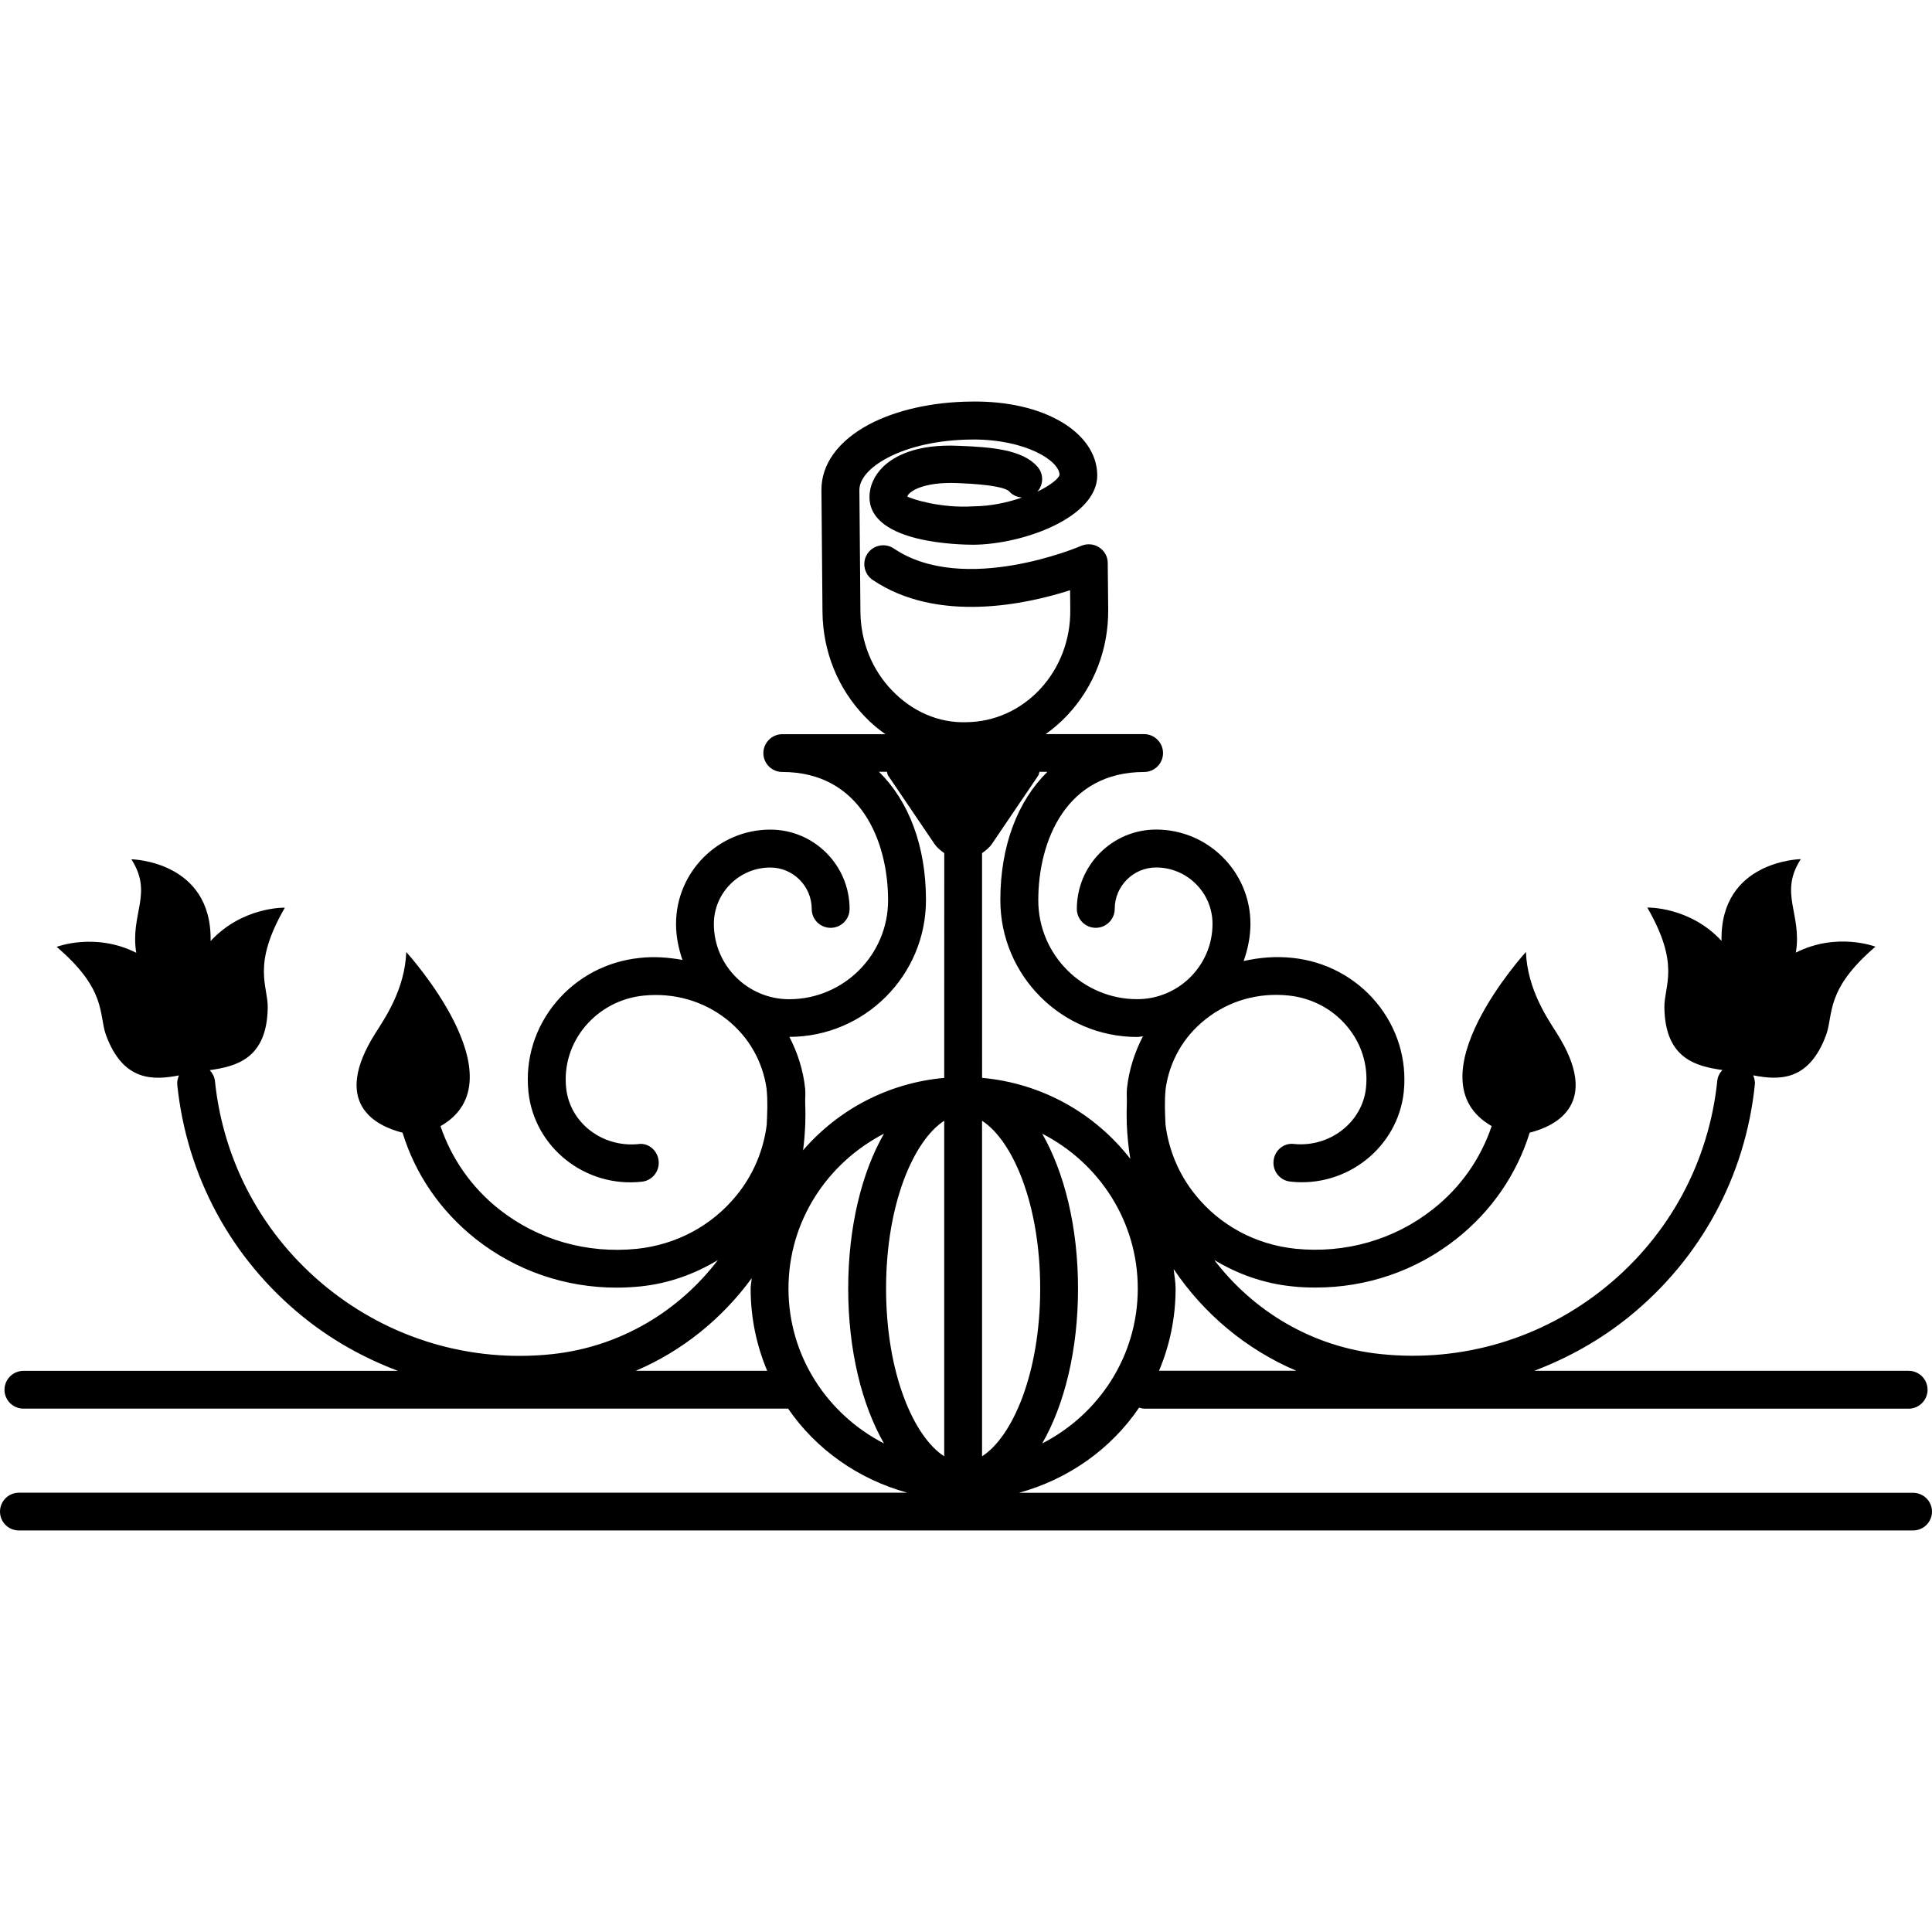
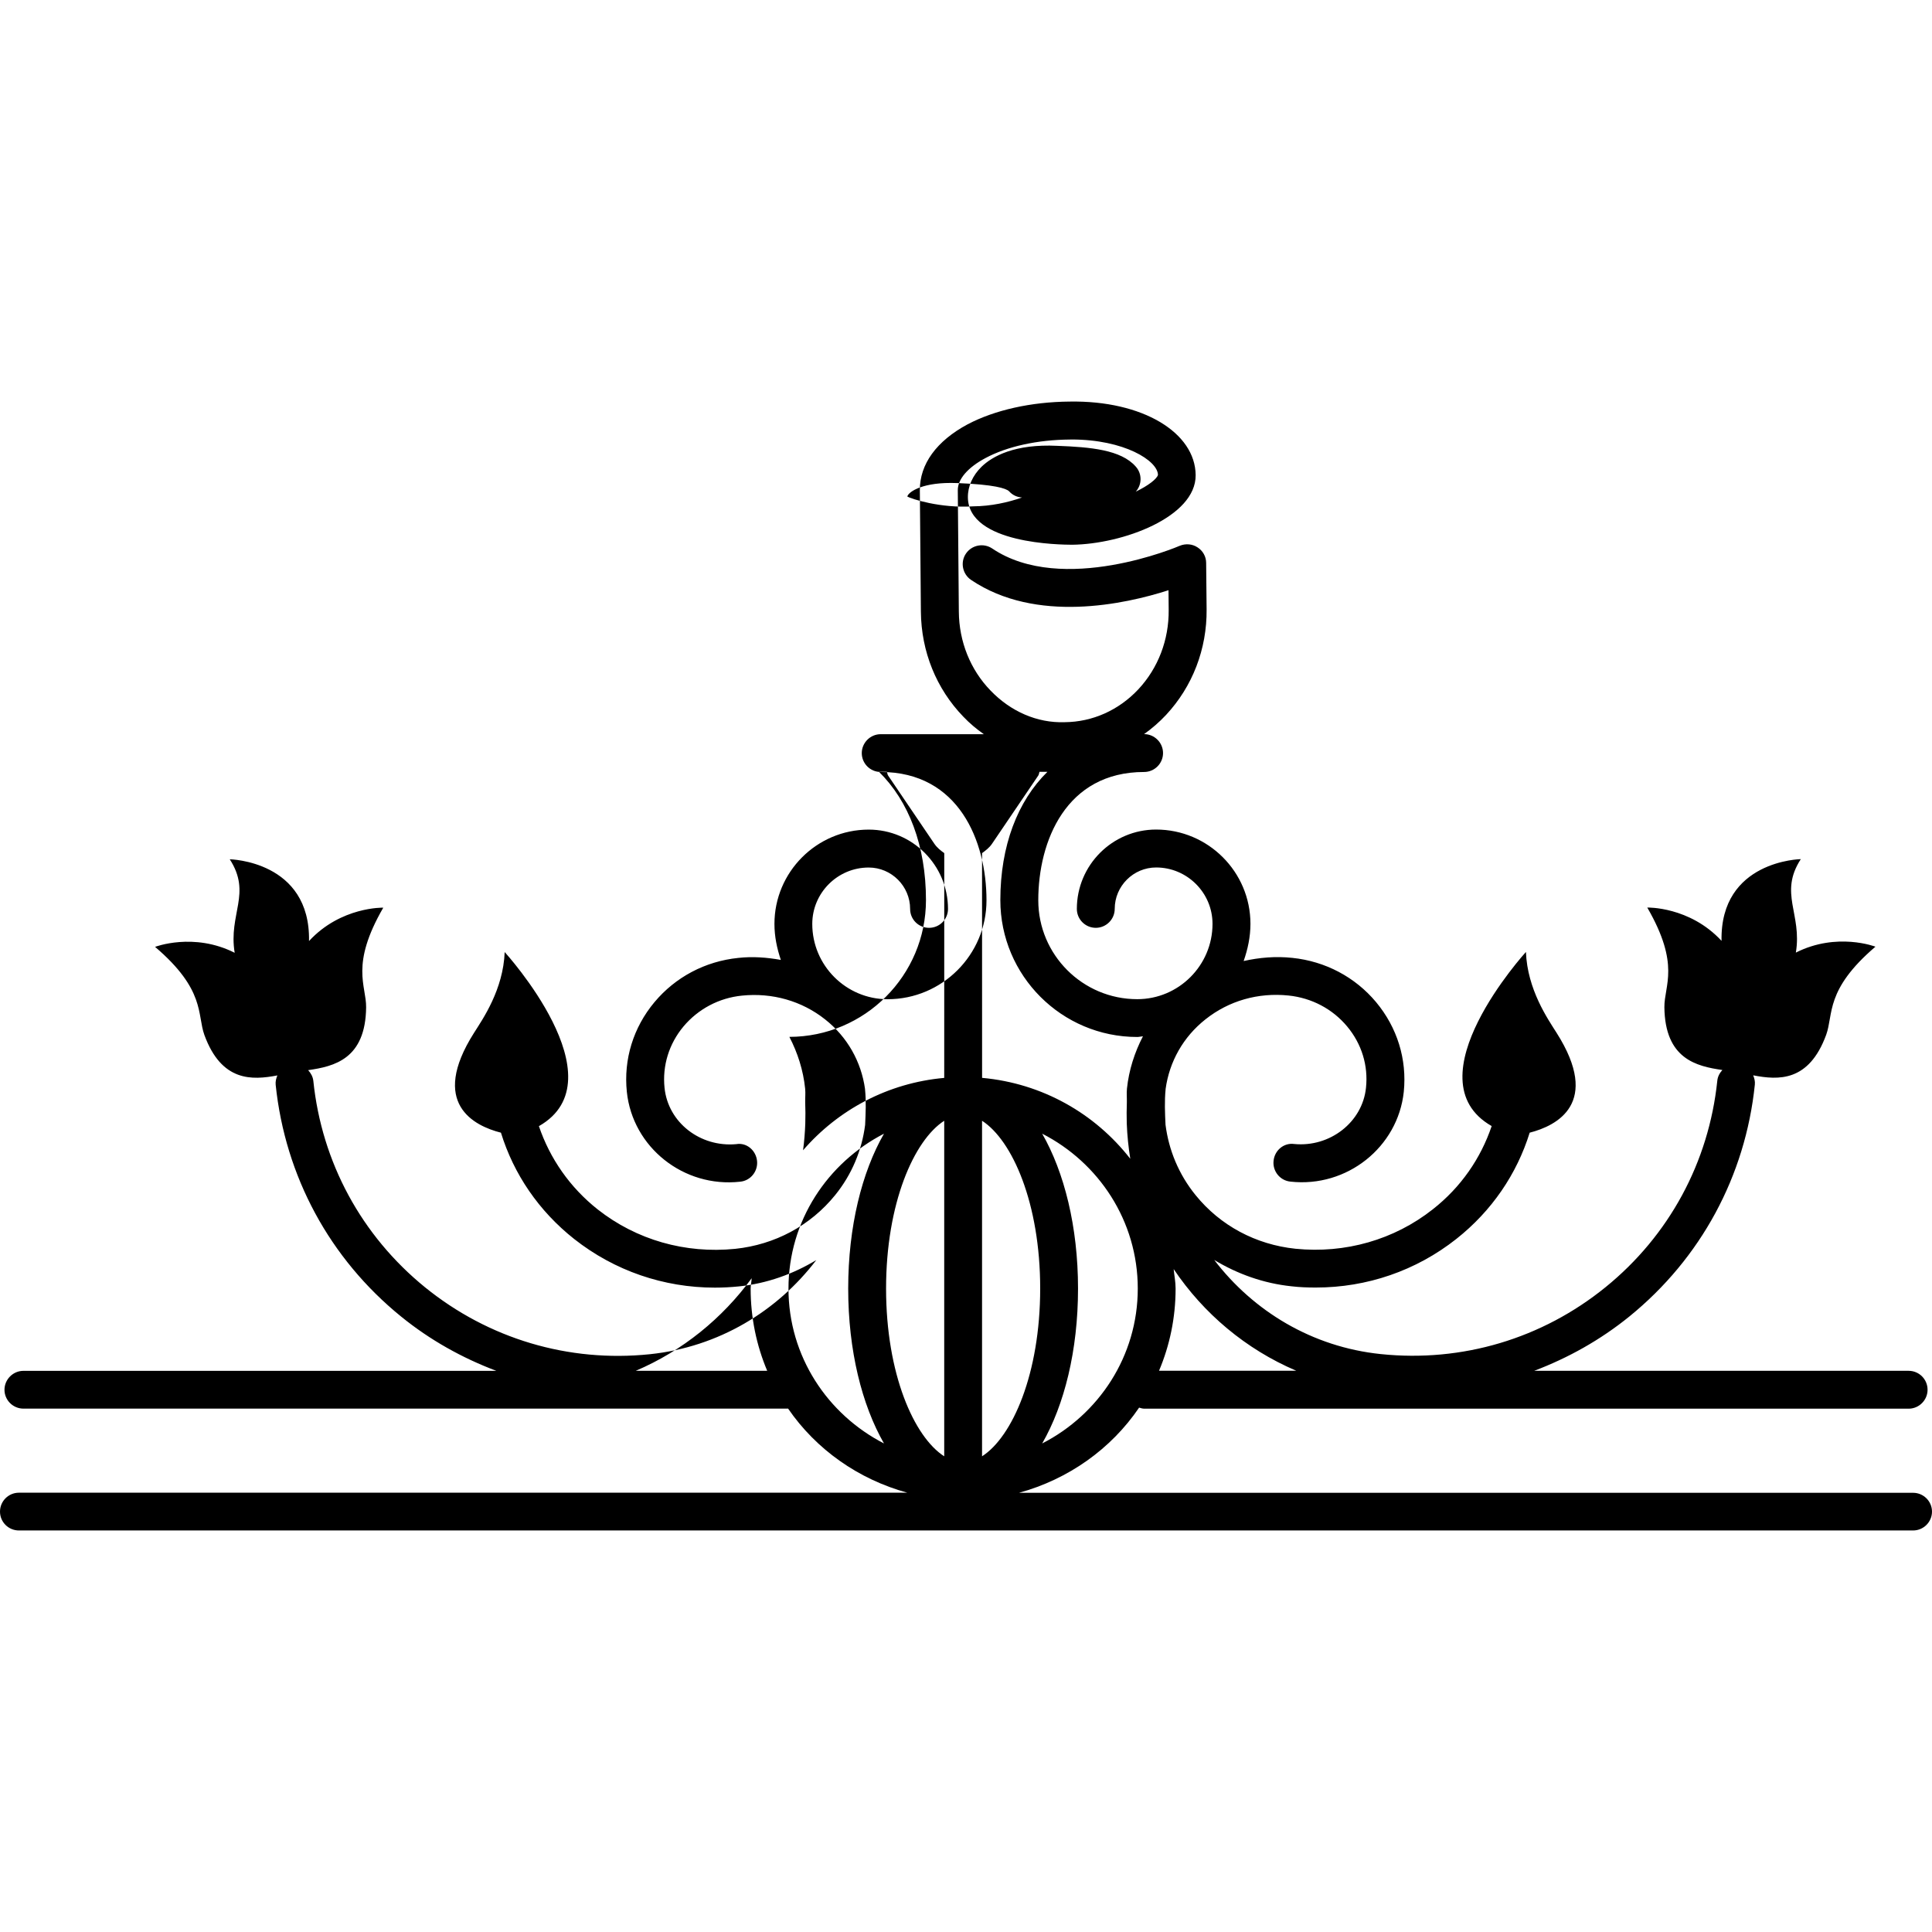
<svg xmlns="http://www.w3.org/2000/svg" fill="#000000" version="1.1" id="Capa_1" width="800px" height="800px" viewBox="0 0 254.398 254.399" xml:space="preserve">
  <g>
    <g>
-       <path d="M251.908,196.566H134.181c6.503-1.79,12.111-5.76,15.813-11.216c0.231,0.073,0.463,0.14,0.706,0.14h100.623    c1.376,0,2.491-1.133,2.491-2.49c0-1.383-1.115-2.496-2.491-2.496h-49.31c4.47-1.693,8.714-4.056,12.544-7.161    c9.401-7.642,15.271-18.475,16.514-30.525c0.049-0.433-0.067-0.853-0.22-1.224c3.337,0.646,7.332,0.871,9.609-5.322    c0.986-2.722-0.159-5.937,6.49-11.617c0,0-5.065-1.955-10.479,0.779c0.847-5.104-2.271-7.795,0.652-12.307    c0,0-10.645,0.17-10.438,10.76c-4.207-4.543-9.779-4.385-9.779-4.385c4.385,7.575,2.229,10.236,2.253,13.123    c0.08,6.807,4.202,7.775,7.637,8.269c-0.354,0.39-0.621,0.864-0.67,1.425c-1.121,10.735-6.346,20.381-14.712,27.17    c-8.354,6.783-18.895,9.926-29.605,8.811c-9.055-0.938-16.775-5.662-21.921-12.391c3.057,1.845,6.491,3.08,10.169,3.465    c1.071,0.127,2.131,0.164,3.197,0.164c6.74,0,13.207-2.211,18.511-6.4c4.652-3.678,7.958-8.524,9.657-13.992    c3.556-0.907,9.444-3.861,3.544-13.146c-1.15-1.82-3.849-5.693-4.037-10.65c0,0-15.296,16.77-4.512,22.926    c-1.443,4.269-4.062,8.062-7.746,10.955c-5.097,4.03-11.551,5.857-18.091,5.199c-5.225-0.548-9.9-3.044-13.158-7.069    c-2.211-2.728-3.525-5.912-3.952-9.262c-0.073-1.546-0.146-3.093,0.013-4.677c0-0.012-0.013-0.023,0-0.036    c0.499-3.604,2.325-6.856,5.248-9.164c3.081-2.448,6.942-3.55,10.937-3.136c3.045,0.316,5.785,1.76,7.709,4.062    s2.801,5.163,2.49,8.086c-0.469,4.549-4.762,7.849-9.438,7.405c-1.394-0.201-2.605,0.857-2.733,2.222    c-0.141,1.364,0.853,2.595,2.223,2.729c7.435,0.828,14.157-4.543,14.924-11.825c0.433-4.287-0.858-8.452-3.641-11.801    c-2.765-3.312-6.687-5.383-11.027-5.834c-2.198-0.237-4.348-0.049-6.418,0.414c0.541-1.547,0.895-3.178,0.895-4.896    c0-6.856-5.584-12.416-12.422-12.416c-5.76,0-10.437,4.688-10.437,10.449c0,1.376,1.12,2.491,2.496,2.491    c1.364,0,2.491-1.121,2.491-2.491c0-3.008,2.453-5.456,5.455-5.456c4.086,0,7.423,3.337,7.423,7.423    c0,5.468-4.445,9.919-9.913,9.919c-7.186,0-13.03-5.839-13.03-13.024c0-7.794,3.653-16.891,13.932-16.891    c1.376,0,2.496-1.121,2.496-2.491s-1.126-2.496-2.496-2.496h-12.958c1.023-0.731,1.997-1.571,2.887-2.521    c3.495-3.75,5.395-8.683,5.346-13.901l-0.061-6.125c0-0.828-0.438-1.608-1.139-2.046c-0.688-0.457-1.571-0.524-2.351-0.201    c-0.14,0.073-15.445,6.588-24.679,0.353c-1.148-0.767-2.694-0.462-3.461,0.67c-0.768,1.127-0.466,2.691,0.673,3.465    c8.549,5.767,20.259,3.209,26,1.358l0.024,2.594c0.037,3.945-1.388,7.666-4.006,10.467c-2.582,2.746-6.025,4.287-9.691,4.317    c-3.641,0.128-7.133-1.431-9.758-4.165c-2.661-2.746-4.146-6.442-4.177-10.388l-0.137-15.997c-0.012-1.449,1.315-2.99,3.647-4.232    c2.875-1.534,6.829-2.405,11.125-2.436c0.073-0.006,0.149-0.006,0.223-0.006c6.917,0,11.338,2.789,11.362,4.664    c-0.146,0.523-1.242,1.395-2.923,2.204c0.828-0.919,0.853-2.351,0-3.3c-1.948-2.229-6.001-2.57-10.321-2.734    c-5.605-0.274-8.549,1.364-9.983,2.752c-1.172,1.145-1.814,2.57-1.802,4.025c0.058,6.168,12.267,6.235,13.719,6.247    c6.664-0.073,16.321-3.653,16.273-9.17c-0.049-5.59-6.967-9.846-16.6-9.682c-5.081,0.042-9.846,1.114-13.417,2.989    c-4.092,2.192-6.33,5.249-6.3,8.689l0.137,15.996c0.046,5.237,2.028,10.133,5.581,13.811c0.844,0.889,1.754,1.644,2.707,2.313    h-13.579c-1.379,0-2.493,1.133-2.493,2.491c0,1.37,1.114,2.484,2.493,2.484c10.282,0,13.929,9.109,13.929,16.904    c0,7.173-5.849,13.019-13.025,13.019c-5.462,0-9.916-4.445-9.916-9.913c0-4.092,3.337-7.429,7.429-7.429    c3.005,0,5.456,2.454,5.456,5.456c0,1.382,1.114,2.485,2.493,2.485c1.376,0,2.494-1.121,2.494-2.485    c0-5.76-4.683-10.449-10.437-10.449c-6.847,0-12.416,5.583-12.416,12.422c0,1.668,0.338,3.245,0.843,4.737    c-1.836-0.329-3.705-0.476-5.614-0.263c-4.345,0.445-8.26,2.516-11.03,5.828c-2.786,3.337-4.077,7.525-3.635,11.807    c0.761,7.307,7.483,12.659,14.921,11.831c1.373-0.128,2.362-1.37,2.226-2.728c-0.137-1.383-1.358-2.454-2.737-2.217    c-4.737,0.433-8.972-2.838-9.444-7.404c-0.307-2.929,0.585-5.803,2.494-8.093c1.933-2.296,4.676-3.763,7.718-4.062    c3.967-0.401,7.858,0.694,10.936,3.137c2.926,2.308,4.747,5.559,5.252,9.164c0,0.012-0.006,0.023,0,0.049    c0.161,1.583,0.079,3.129,0.012,4.676c-0.43,3.35-1.754,6.54-3.952,9.25c-3.264,4.024-7.934,6.521-13.159,7.069    c-6.57,0.657-12.994-1.169-18.1-5.188c-3.666-2.904-6.293-6.697-7.745-10.967c10.793-6.144-4.506-22.925-4.506-22.925    c-0.189,4.956-2.89,8.829-4.043,10.649c-5.891,9.286,0,12.239,3.55,13.135c1.689,5.48,4.999,10.327,9.651,14.005    c5.301,4.177,11.773,6.399,18.514,6.399c1.06,0,2.119-0.055,3.191-0.164c3.687-0.384,7.109-1.62,10.169-3.465    c-5.136,6.729-12.854,11.453-21.921,12.397c-10.701,1.108-21.232-2.027-29.605-8.817c-8.369-6.808-13.594-16.453-14.702-27.17    c-0.058-0.56-0.332-1.028-0.682-1.418c3.437-0.494,7.56-1.462,7.633-8.275c0.03-2.887-2.125-5.547,2.259-13.122    c0,0-5.581-0.152-9.779,4.396c0.195-10.583-10.437-10.766-10.437-10.766c2.923,4.518-0.195,7.197,0.648,12.312    c-5.407-2.733-10.482-0.779-10.482-0.779c6.658,5.676,5.514,8.896,6.497,11.612c2.265,6.175,6.275,5.949,9.608,5.315    c-0.161,0.391-0.268,0.792-0.225,1.23c1.254,12.057,7.115,22.896,16.52,30.525c3.821,3.105,8.068,5.461,12.543,7.148H3.087    c-1.379,0-2.497,1.133-2.497,2.496c0,1.358,1.118,2.479,2.497,2.479h100.617c0.019,0,0.037-0.012,0.064-0.012    c3.69,5.383,9.252,9.31,15.698,11.082H2.493c-1.379,0-2.493,1.12-2.493,2.49c0,1.376,1.114,2.484,2.493,2.484h249.415    c1.376,0,2.49-1.12,2.49-2.484C254.398,197.687,253.284,196.566,251.908,196.566z M154.798,169.676    c0-0.889-0.17-1.698-0.255-2.569c3.934,5.852,9.499,10.553,16.136,13.384h-18.061    C154.019,177.178,154.798,173.525,154.798,169.676z M128.158,66.672c-4.357,0.286-8.205-1.005-8.683-1.285    c0.037-0.426,1.519-1.796,5.742-1.796c0.274,0,0.56,0.006,0.852,0.018c4.859,0.195,6.369,0.688,6.796,1.072    c0.444,0.512,1.071,0.792,1.711,0.828C132.719,66.161,130.484,66.654,128.158,66.672z M83.713,180.503    c6.174-2.631,11.399-6.905,15.266-12.191c-0.024,0.457-0.137,0.914-0.137,1.377c0,3.836,0.779,7.489,2.18,10.814H83.713    L83.713,180.503z M116.4,190.069c-7.426-3.817-12.577-11.472-12.577-20.398c0-8.921,5.151-16.557,12.577-20.393    c-2.908,5.06-4.713,12.245-4.713,20.393C111.687,177.824,113.492,184.997,116.4,190.069z M124.331,191.761    c-3.985-2.557-7.657-10.862-7.657-22.091c0-11.216,3.672-19.522,7.657-22.092V191.761z M124.331,141.934    c-7.426,0.664-13.975,4.202-18.587,9.53c0.155-1.17,0.25-2.339,0.292-3.52c0-0.007,0-0.007,0-0.013    c0.031-0.919,0.024-1.857-0.012-2.789c-0.012-0.603,0.055-1.188-0.006-1.796c-0.25-2.424-0.986-4.713-2.077-6.814    c9.919-0.018,17.987-8.08,17.987-18.018c0-7.154-2.274-13.043-6.195-16.891h1.047c0.067,0.159,0.067,0.366,0.173,0.511l6.08,8.97    c0.362,0.529,0.828,0.889,1.303,1.23L124.331,141.934L124.331,141.934z M137.231,190.069c2.916-5.065,4.719-12.245,4.719-20.398    c0-8.147-1.814-15.32-4.719-20.393c7.435,3.806,12.586,11.472,12.586,20.393C149.817,178.597,144.666,186.263,137.231,190.069z     M129.312,112.341c0.475-0.354,0.949-0.701,1.309-1.23l6.08-8.969c0.109-0.14,0.109-0.347,0.171-0.511h1.047    c-3.921,3.848-6.198,9.742-6.198,16.891c0,9.95,8.086,18.024,18.023,18.024c0.256,0,0.499-0.073,0.755-0.091    c-1.108,2.137-1.851,4.457-2.106,6.887c-0.061,0.603,0,1.188-0.013,1.796c-0.036,0.932-0.036,1.876-0.012,2.789    c0,0.006,0,0.006,0,0.012c0.061,1.577,0.219,3.13,0.463,4.646c-4.64-5.956-11.582-9.938-19.513-10.656L129.312,112.341    L129.312,112.341z M129.312,191.761v-44.183c3.991,2.569,7.656,10.876,7.656,22.092    C136.963,180.892,133.304,189.205,129.312,191.761z" />
+       <path d="M251.908,196.566H134.181c6.503-1.79,12.111-5.76,15.813-11.216c0.231,0.073,0.463,0.14,0.706,0.14h100.623    c1.376,0,2.491-1.133,2.491-2.49c0-1.383-1.115-2.496-2.491-2.496h-49.31c4.47-1.693,8.714-4.056,12.544-7.161    c9.401-7.642,15.271-18.475,16.514-30.525c0.049-0.433-0.067-0.853-0.22-1.224c3.337,0.646,7.332,0.871,9.609-5.322    c0.986-2.722-0.159-5.937,6.49-11.617c0,0-5.065-1.955-10.479,0.779c0.847-5.104-2.271-7.795,0.652-12.307    c0,0-10.645,0.17-10.438,10.76c-4.207-4.543-9.779-4.385-9.779-4.385c4.385,7.575,2.229,10.236,2.253,13.123    c0.08,6.807,4.202,7.775,7.637,8.269c-0.354,0.39-0.621,0.864-0.67,1.425c-1.121,10.735-6.346,20.381-14.712,27.17    c-8.354,6.783-18.895,9.926-29.605,8.811c-9.055-0.938-16.775-5.662-21.921-12.391c3.057,1.845,6.491,3.08,10.169,3.465    c1.071,0.127,2.131,0.164,3.197,0.164c6.74,0,13.207-2.211,18.511-6.4c4.652-3.678,7.958-8.524,9.657-13.992    c3.556-0.907,9.444-3.861,3.544-13.146c-1.15-1.82-3.849-5.693-4.037-10.65c0,0-15.296,16.77-4.512,22.926    c-1.443,4.269-4.062,8.062-7.746,10.955c-5.097,4.03-11.551,5.857-18.091,5.199c-5.225-0.548-9.9-3.044-13.158-7.069    c-2.211-2.728-3.525-5.912-3.952-9.262c-0.073-1.546-0.146-3.093,0.013-4.677c0-0.012-0.013-0.023,0-0.036    c0.499-3.604,2.325-6.856,5.248-9.164c3.081-2.448,6.942-3.55,10.937-3.136c3.045,0.316,5.785,1.76,7.709,4.062    s2.801,5.163,2.49,8.086c-0.469,4.549-4.762,7.849-9.438,7.405c-1.394-0.201-2.605,0.857-2.733,2.222    c-0.141,1.364,0.853,2.595,2.223,2.729c7.435,0.828,14.157-4.543,14.924-11.825c0.433-4.287-0.858-8.452-3.641-11.801    c-2.765-3.312-6.687-5.383-11.027-5.834c-2.198-0.237-4.348-0.049-6.418,0.414c0.541-1.547,0.895-3.178,0.895-4.896    c0-6.856-5.584-12.416-12.422-12.416c-5.76,0-10.437,4.688-10.437,10.449c0,1.376,1.12,2.491,2.496,2.491    c1.364,0,2.491-1.121,2.491-2.491c0-3.008,2.453-5.456,5.455-5.456c4.086,0,7.423,3.337,7.423,7.423    c0,5.468-4.445,9.919-9.913,9.919c-7.186,0-13.03-5.839-13.03-13.024c0-7.794,3.653-16.891,13.932-16.891    c1.376,0,2.496-1.121,2.496-2.491s-1.126-2.496-2.496-2.496c1.023-0.731,1.997-1.571,2.887-2.521    c3.495-3.75,5.395-8.683,5.346-13.901l-0.061-6.125c0-0.828-0.438-1.608-1.139-2.046c-0.688-0.457-1.571-0.524-2.351-0.201    c-0.14,0.073-15.445,6.588-24.679,0.353c-1.148-0.767-2.694-0.462-3.461,0.67c-0.768,1.127-0.466,2.691,0.673,3.465    c8.549,5.767,20.259,3.209,26,1.358l0.024,2.594c0.037,3.945-1.388,7.666-4.006,10.467c-2.582,2.746-6.025,4.287-9.691,4.317    c-3.641,0.128-7.133-1.431-9.758-4.165c-2.661-2.746-4.146-6.442-4.177-10.388l-0.137-15.997c-0.012-1.449,1.315-2.99,3.647-4.232    c2.875-1.534,6.829-2.405,11.125-2.436c0.073-0.006,0.149-0.006,0.223-0.006c6.917,0,11.338,2.789,11.362,4.664    c-0.146,0.523-1.242,1.395-2.923,2.204c0.828-0.919,0.853-2.351,0-3.3c-1.948-2.229-6.001-2.57-10.321-2.734    c-5.605-0.274-8.549,1.364-9.983,2.752c-1.172,1.145-1.814,2.57-1.802,4.025c0.058,6.168,12.267,6.235,13.719,6.247    c6.664-0.073,16.321-3.653,16.273-9.17c-0.049-5.59-6.967-9.846-16.6-9.682c-5.081,0.042-9.846,1.114-13.417,2.989    c-4.092,2.192-6.33,5.249-6.3,8.689l0.137,15.996c0.046,5.237,2.028,10.133,5.581,13.811c0.844,0.889,1.754,1.644,2.707,2.313    h-13.579c-1.379,0-2.493,1.133-2.493,2.491c0,1.37,1.114,2.484,2.493,2.484c10.282,0,13.929,9.109,13.929,16.904    c0,7.173-5.849,13.019-13.025,13.019c-5.462,0-9.916-4.445-9.916-9.913c0-4.092,3.337-7.429,7.429-7.429    c3.005,0,5.456,2.454,5.456,5.456c0,1.382,1.114,2.485,2.493,2.485c1.376,0,2.494-1.121,2.494-2.485    c0-5.76-4.683-10.449-10.437-10.449c-6.847,0-12.416,5.583-12.416,12.422c0,1.668,0.338,3.245,0.843,4.737    c-1.836-0.329-3.705-0.476-5.614-0.263c-4.345,0.445-8.26,2.516-11.03,5.828c-2.786,3.337-4.077,7.525-3.635,11.807    c0.761,7.307,7.483,12.659,14.921,11.831c1.373-0.128,2.362-1.37,2.226-2.728c-0.137-1.383-1.358-2.454-2.737-2.217    c-4.737,0.433-8.972-2.838-9.444-7.404c-0.307-2.929,0.585-5.803,2.494-8.093c1.933-2.296,4.676-3.763,7.718-4.062    c3.967-0.401,7.858,0.694,10.936,3.137c2.926,2.308,4.747,5.559,5.252,9.164c0,0.012-0.006,0.023,0,0.049    c0.161,1.583,0.079,3.129,0.012,4.676c-0.43,3.35-1.754,6.54-3.952,9.25c-3.264,4.024-7.934,6.521-13.159,7.069    c-6.57,0.657-12.994-1.169-18.1-5.188c-3.666-2.904-6.293-6.697-7.745-10.967c10.793-6.144-4.506-22.925-4.506-22.925    c-0.189,4.956-2.89,8.829-4.043,10.649c-5.891,9.286,0,12.239,3.55,13.135c1.689,5.48,4.999,10.327,9.651,14.005    c5.301,4.177,11.773,6.399,18.514,6.399c1.06,0,2.119-0.055,3.191-0.164c3.687-0.384,7.109-1.62,10.169-3.465    c-5.136,6.729-12.854,11.453-21.921,12.397c-10.701,1.108-21.232-2.027-29.605-8.817c-8.369-6.808-13.594-16.453-14.702-27.17    c-0.058-0.56-0.332-1.028-0.682-1.418c3.437-0.494,7.56-1.462,7.633-8.275c0.03-2.887-2.125-5.547,2.259-13.122    c0,0-5.581-0.152-9.779,4.396c0.195-10.583-10.437-10.766-10.437-10.766c2.923,4.518-0.195,7.197,0.648,12.312    c-5.407-2.733-10.482-0.779-10.482-0.779c6.658,5.676,5.514,8.896,6.497,11.612c2.265,6.175,6.275,5.949,9.608,5.315    c-0.161,0.391-0.268,0.792-0.225,1.23c1.254,12.057,7.115,22.896,16.52,30.525c3.821,3.105,8.068,5.461,12.543,7.148H3.087    c-1.379,0-2.497,1.133-2.497,2.496c0,1.358,1.118,2.479,2.497,2.479h100.617c0.019,0,0.037-0.012,0.064-0.012    c3.69,5.383,9.252,9.31,15.698,11.082H2.493c-1.379,0-2.493,1.12-2.493,2.49c0,1.376,1.114,2.484,2.493,2.484h249.415    c1.376,0,2.49-1.12,2.49-2.484C254.398,197.687,253.284,196.566,251.908,196.566z M154.798,169.676    c0-0.889-0.17-1.698-0.255-2.569c3.934,5.852,9.499,10.553,16.136,13.384h-18.061    C154.019,177.178,154.798,173.525,154.798,169.676z M128.158,66.672c-4.357,0.286-8.205-1.005-8.683-1.285    c0.037-0.426,1.519-1.796,5.742-1.796c0.274,0,0.56,0.006,0.852,0.018c4.859,0.195,6.369,0.688,6.796,1.072    c0.444,0.512,1.071,0.792,1.711,0.828C132.719,66.161,130.484,66.654,128.158,66.672z M83.713,180.503    c6.174-2.631,11.399-6.905,15.266-12.191c-0.024,0.457-0.137,0.914-0.137,1.377c0,3.836,0.779,7.489,2.18,10.814H83.713    L83.713,180.503z M116.4,190.069c-7.426-3.817-12.577-11.472-12.577-20.398c0-8.921,5.151-16.557,12.577-20.393    c-2.908,5.06-4.713,12.245-4.713,20.393C111.687,177.824,113.492,184.997,116.4,190.069z M124.331,191.761    c-3.985-2.557-7.657-10.862-7.657-22.091c0-11.216,3.672-19.522,7.657-22.092V191.761z M124.331,141.934    c-7.426,0.664-13.975,4.202-18.587,9.53c0.155-1.17,0.25-2.339,0.292-3.52c0-0.007,0-0.007,0-0.013    c0.031-0.919,0.024-1.857-0.012-2.789c-0.012-0.603,0.055-1.188-0.006-1.796c-0.25-2.424-0.986-4.713-2.077-6.814    c9.919-0.018,17.987-8.08,17.987-18.018c0-7.154-2.274-13.043-6.195-16.891h1.047c0.067,0.159,0.067,0.366,0.173,0.511l6.08,8.97    c0.362,0.529,0.828,0.889,1.303,1.23L124.331,141.934L124.331,141.934z M137.231,190.069c2.916-5.065,4.719-12.245,4.719-20.398    c0-8.147-1.814-15.32-4.719-20.393c7.435,3.806,12.586,11.472,12.586,20.393C149.817,178.597,144.666,186.263,137.231,190.069z     M129.312,112.341c0.475-0.354,0.949-0.701,1.309-1.23l6.08-8.969c0.109-0.14,0.109-0.347,0.171-0.511h1.047    c-3.921,3.848-6.198,9.742-6.198,16.891c0,9.95,8.086,18.024,18.023,18.024c0.256,0,0.499-0.073,0.755-0.091    c-1.108,2.137-1.851,4.457-2.106,6.887c-0.061,0.603,0,1.188-0.013,1.796c-0.036,0.932-0.036,1.876-0.012,2.789    c0,0.006,0,0.006,0,0.012c0.061,1.577,0.219,3.13,0.463,4.646c-4.64-5.956-11.582-9.938-19.513-10.656L129.312,112.341    L129.312,112.341z M129.312,191.761v-44.183c3.991,2.569,7.656,10.876,7.656,22.092    C136.963,180.892,133.304,189.205,129.312,191.761z" />
    </g>
  </g>
</svg>